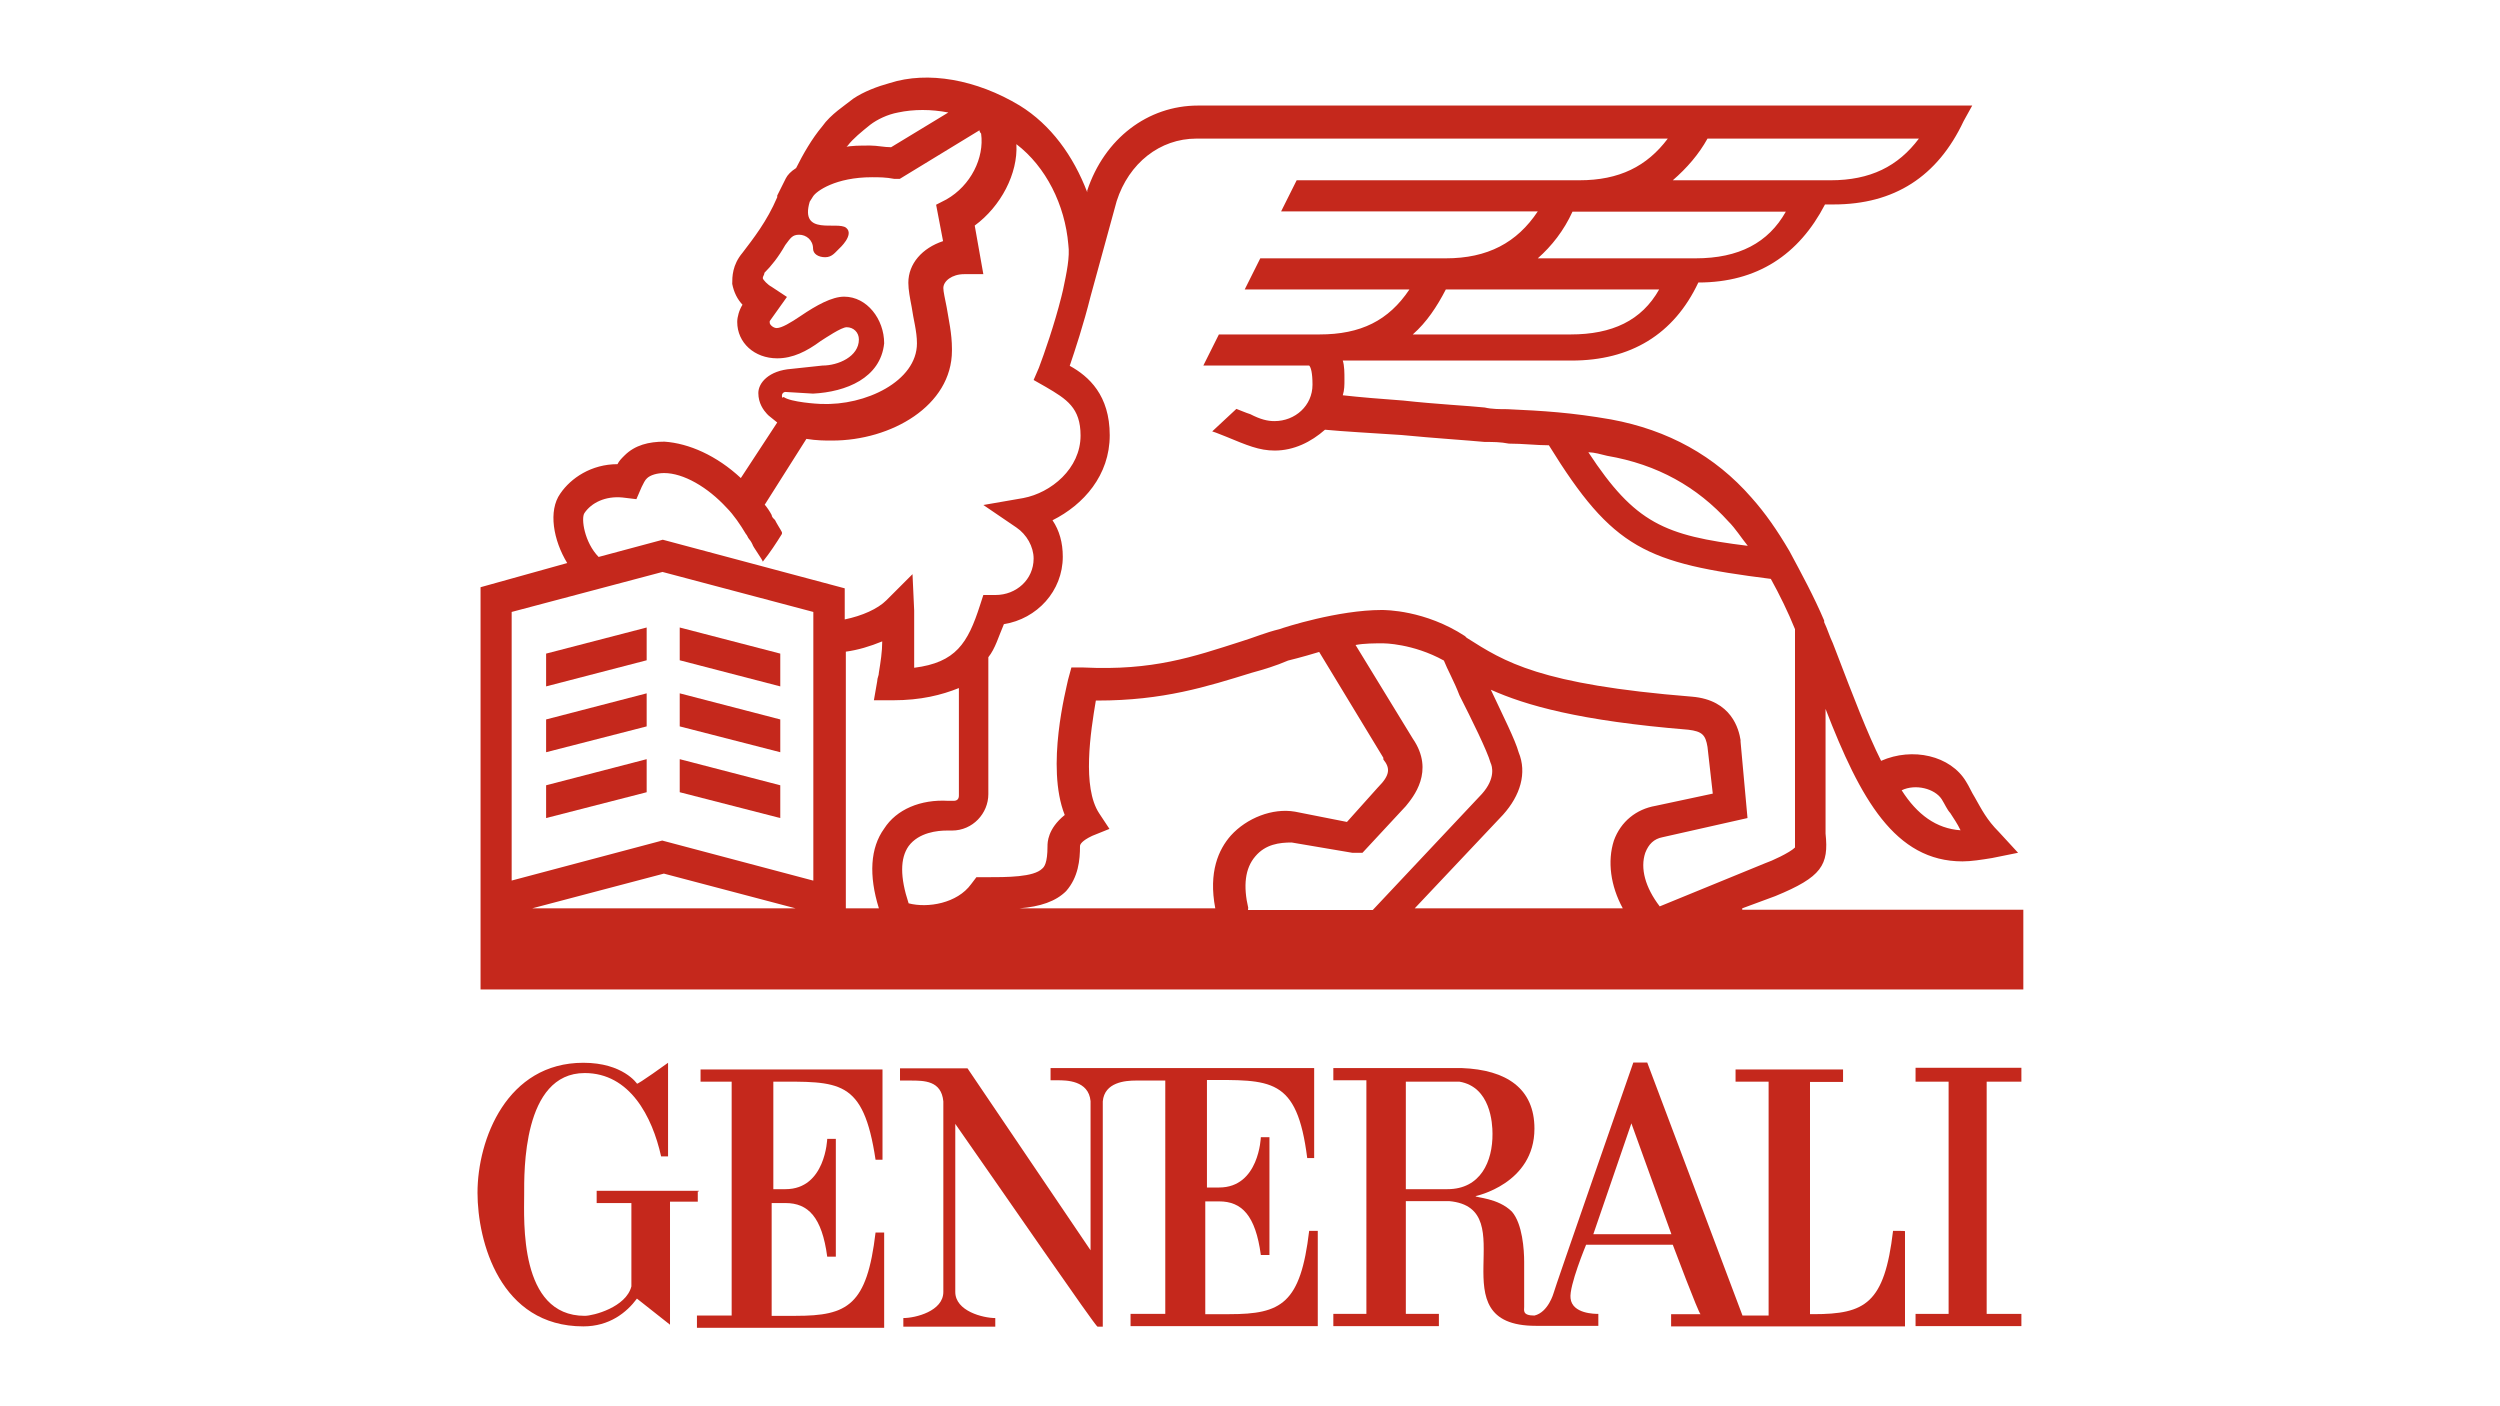
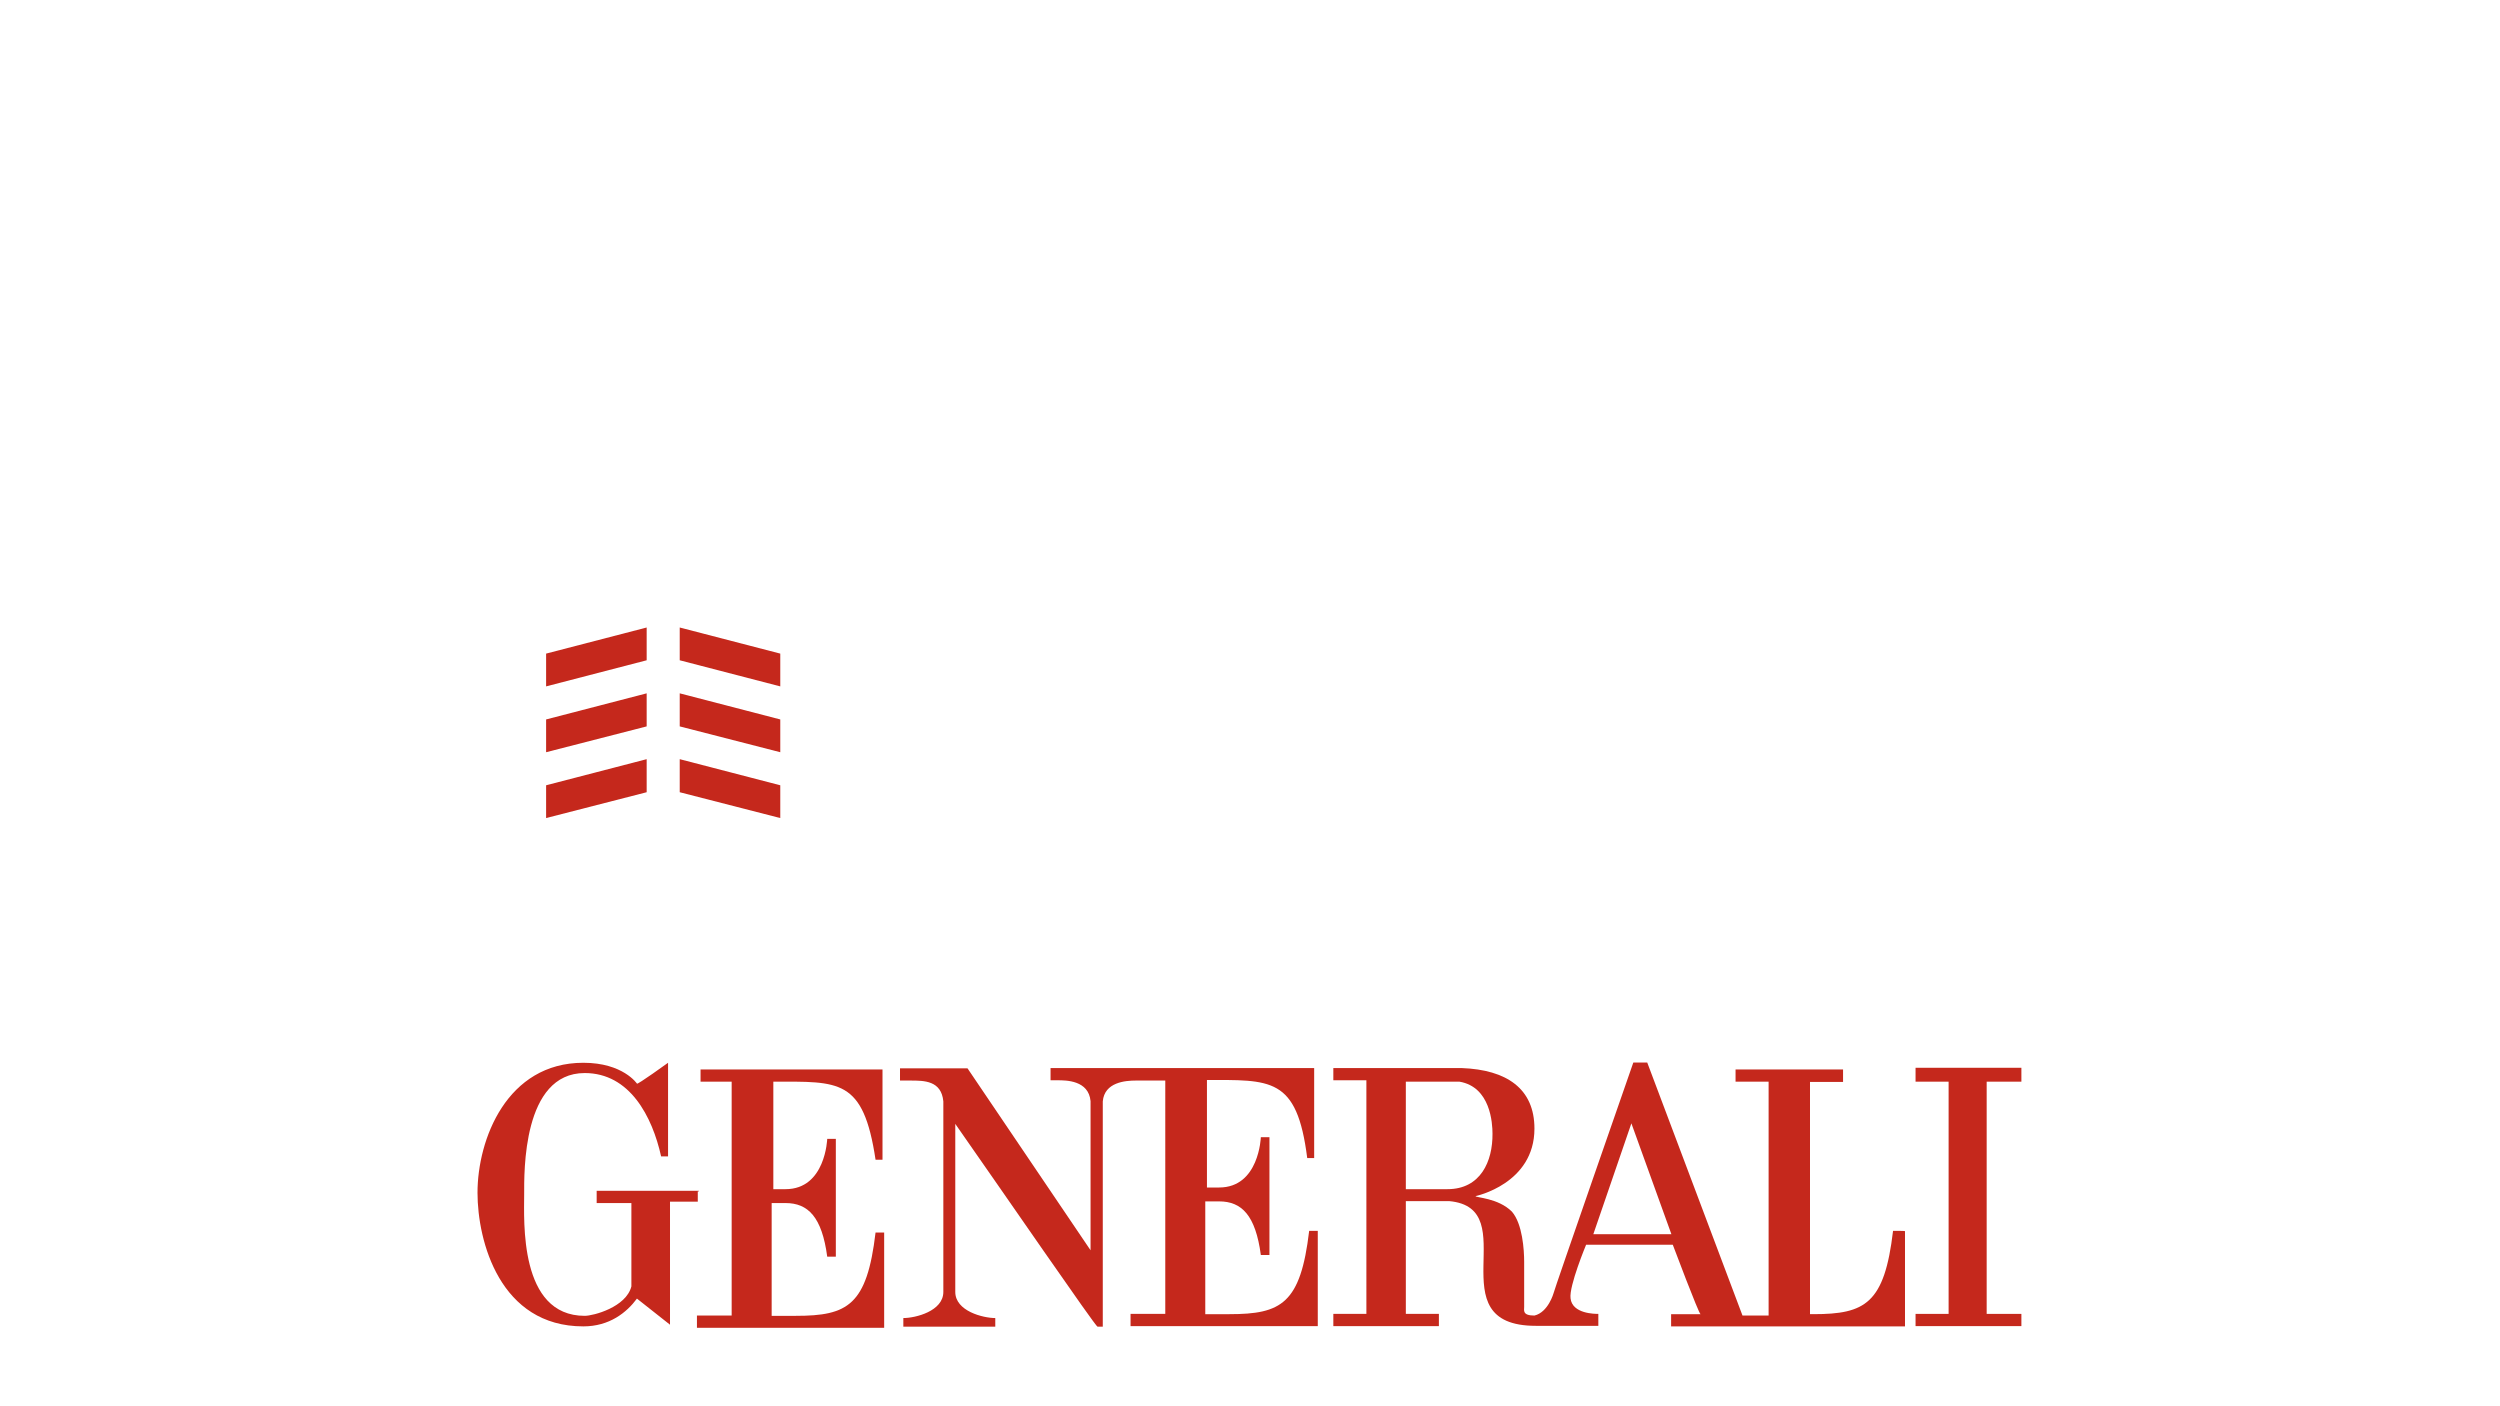
<svg xmlns="http://www.w3.org/2000/svg" version="1.1" x="0px" y="0px" viewBox="0 0 900 506" style="enable-background:new 0 0 900 506;" xml:space="preserve">
  <style type="text/css">
	.st0{clip-path:url(#SVGID_00000073679875217828624900000016042166709354846911_);fill:#1B3281;}
	.st1{fill-rule:evenodd;clip-rule:evenodd;fill:#12ABDB;}
	.st2{fill-rule:evenodd;clip-rule:evenodd;fill:#0070AD;}
	.st3{fill:#304E69;}
	.st4{fill:#1C9DD4;}
	.st5{fill:none;}
	.st6{fill:#00563F;}
	.st7{fill:#27509B;}
	.st8{fill:#FFFFFF;}
	.st9{fill:#183964;}
	.st10{fill:#EEB111;}
	.st11{fill:#231F20;}
	.st12{fill:#ED1C2E;}
	.st13{fill:#CCCCCC;}
	.st14{fill-rule:evenodd;clip-rule:evenodd;fill:#0061A9;}
	.st15{fill-rule:evenodd;clip-rule:evenodd;fill:#FFE822;}
	.st16{fill-rule:evenodd;clip-rule:evenodd;fill:#FFFFFF;}
	.st17{fill-rule:evenodd;clip-rule:evenodd;fill:#040506;}
	.st18{fill:#142559;}
	.st19{fill:#E00025;}
	.st20{fill:#006680;}
	.st21{fill:#005EAD;}
	.st22{fill:#001E50;}
	.st23{fill:#E30613;}
	.st24{fill:#6EC2B3;}
	.st25{fill:#F26724;}
	.st26{fill:#12100B;}
	.st27{fill:#254A9A;}
	.st28{fill:url(#path2982_00000173156512122977262310000017686377780940676499_);}
	.st29{fill:#E01D22;}
	.st30{fill:#337993;}
	.st31{fill:#81A4AB;}
	.st32{fill:none;stroke:#81A4AB;stroke-width:1.5;stroke-miterlimit:10;}
	.st33{fill:none;stroke:#337993;stroke-width:1.5;stroke-miterlimit:10;}
	.st34{fill:#004554;}
	.st35{fill:#C4C31E;}
	.st36{fill:#181716;}
	.st37{clip-path:url(#SVGID_00000072997678769095137530000009309278381023564455_);}
	.st38{clip-path:url(#SVGID_00000163054692209775055120000016838918898937065642_);}
	.st39{fill:#004494;}
	.st40{fill:#69AAC7;}
	.st41{fill:#50AE2F;}
	.st42{fill:#72C6A5;}
	.st43{fill:#006892;}
	.st44{fill:#E51202;}
	.st45{fill:#1D1C20;}
	.st46{fill:#F47D30;}
	.st47{fill:#555658;}
	.st48{fill:#569BBE;}
	.st49{fill:#0099DE;}
	.st50{fill:#007EC1;}
	.st51{fill:#00406E;}
	.st52{fill:#001836;}
	.st53{fill:#3E3D40;}
	.st54{fill-rule:evenodd;clip-rule:evenodd;}
	.st55{fill-rule:evenodd;clip-rule:evenodd;fill:#2C53A0;}
	.st56{opacity:0.7;}
	.st57{clip-path:url(#SVGID_00000056397678971365368030000015202994062665154183_);}
	.st58{clip-path:url(#SVGID_00000156554107326858366250000014273986587340396472_);}
	.st59{clip-path:url(#SVGID_00000083052373774557801500000017827405708429120132_);}
	.st60{clip-path:url(#SVGID_00000042736221983446576700000003831600513298828175_);}
	.st61{fill:#76BF43;}
	.st62{fill:#FFF100;}
	.st63{fill:#CE1F36;}
	.st64{fill:#283877;}
	.st65{fill:#19458F;}
	.st66{fill:#EB172B;}
	.st67{fill:#C4053B;}
	.st68{fill:#00008F;}
	.st69{fill:#FF1721;}
	.st70{fill:#003399;}
	.st71{fill:url(#SVGID_00000109730004757393237760000018360017191457299109_);}
	.st72{fill:url(#SVGID_00000065061518747067303300000003511563366012893604_);}
	.st73{fill:url(#SVGID_00000138540019448113604760000010075189005099318200_);}
	.st74{fill:url(#SVGID_00000049927173847167552400000011809013820061209012_);}
	.st75{fill:url(#SVGID_00000056421158292244832770000005968235868274310817_);}
	.st76{fill:url(#SVGID_00000079466834520045579860000000070839823145528988_);}
	.st77{fill:#FFD400;}
	.st78{fill:#4C3E3D;}
	.st79{fill:#C4D600;}
	.st80{fill:#84BD00;}
	.st81{fill:#00AE53;}
	.st82{fill:#006341;}
	.st83{fill:#00874E;}
	.st84{fill:#070E57;}
	.st85{fill:#35A754;}
	.st86{fill:#F8B400;}
	.st87{fill:#86C440;}
	.st88{fill:#808084;}
	.st89{fill:#BEC0C2;}
	.st90{fill:#005366;}
	.st91{fill:#FFBA3A;}
	.st92{fill:url(#SVGID_00000138539149249929218260000011576724593205234572_);}
	.st93{fill:url(#SVGID_00000147940976333695668230000000537631442549940155_);}
	.st94{fill:url(#SVGID_00000023248447752311244190000017096158692054651776_);}
	.st95{clip-path:url(#SVGID_00000182501292817738436040000005830357818909261490_);}
	
		.st96{clip-path:url(#SVGID_00000079479914807024548350000009418238356884015244_);fill:url(#SVGID_00000152973895955321334020000018012638155610105728_);}
	.st97{fill:url(#SVGID_00000095324652215422690470000014906456131001771952_);}
	.st98{fill:url(#SVGID_00000008844665012363794670000009777428065344456857_);}
	.st99{clip-path:url(#SVGID_00000058586290899551873130000013613536564113952175_);}
	
		.st100{clip-path:url(#SVGID_00000168091135616895993340000006336858396379337919_);fill:url(#SVGID_00000067235142226300757960000010334120998394580367_);}
	.st101{fill:url(#SVGID_00000071530785928827509950000000296335449727665597_);}
	.st102{fill:url(#SVGID_00000158003032389785519680000003038800666653158284_);}
	.st103{fill:url(#SVGID_00000064328366919238047270000002989911409193435037_);}
	.st104{fill:url(#SVGID_00000090280397640346893900000014272288638774299816_);}
	.st105{fill:url(#SVGID_00000096779817360462955790000008564307351184523448_);}
	.st106{fill:#FFD100;}
	.st107{fill:#212721;}
	.st108{fill:#39A8E5;}
	.st109{fill:#164194;}
	.st110{fill:#212D5D;}
	.st111{fill:#322D2D;}
	.st112{fill-rule:evenodd;clip-rule:evenodd;fill:#322D2D;}
	.st113{clip-path:url(#SVGID_00000176747296460192058610000011506434499390259898_);fill:#E2231A;}
	.st114{fill:#1D1D1B;}
	.st115{clip-path:url(#SVGID_00000077282233280984838450000014698162339539316403_);fill:#1D1D1B;}
	.st116{clip-path:url(#SVGID_00000132789324278523626620000005122934973588426913_);fill:#1D1D1B;}
	.st117{clip-path:url(#SVGID_00000052095421675739785570000017391247261880049572_);fill:#E2231A;}
	.st118{clip-path:url(#SVGID_00000023257102934353359840000017563799506079340171_);fill:#1D1D1B;}
	.st119{clip-path:url(#SVGID_00000129172525256342235840000004125713547817705394_);fill:#FFFFFF;}
	.st120{fill:#E2E3E4;}
	.st121{fill:#00689D;}
	.st122{fill:#58595B;}
	.st123{fill-rule:evenodd;clip-rule:evenodd;fill:#58595B;}
	.st124{fill:#0078BF;}
	.st125{fill:#00843D;}
	.st126{fill:#4B4B45;}
	.st127{fill:#E3731C;}
	.st128{fill:#E669A2;}
	.st129{fill:#F3BC87;}
	.st130{fill:#EE9C34;}
	.st131{fill:#F3BE26;}
	.st132{fill:#DB4E18;}
	.st133{fill:#E88C14;}
	.st134{fill:#D1390D;}
	.st135{fill:#D85604;}
	.st136{fill:#C22303;}
	.st137{fill:#C14303;}
	.st138{fill:#AD1B02;}
	.st139{clip-path:url(#SVGID_00000072990863973623234800000011717691563378427545_);}
	.st140{clip-path:url(#SVGID_00000100377709748346969050000016204880556664026289_);fill:#00A6CA;}
	.st141{clip-path:url(#SVGID_00000145775866874424581620000006692739240105409727_);fill:#24274D;}
	.st142{clip-path:url(#SVGID_00000169530635221922753760000005180065034001134749_);fill:#24274D;}
	.st143{clip-path:url(#SVGID_00000147177758807899360960000009833750619164903040_);fill:#24274D;}
	.st144{clip-path:url(#SVGID_00000107550934406163635400000012297863772211195305_);fill:#24274D;}
	.st145{clip-path:url(#SVGID_00000009565632813454316160000015458779664551793296_);fill:#24274D;}
	.st146{clip-path:url(#SVGID_00000147184015374932585730000014703748115650208652_);fill:#24274D;}
	.st147{clip-path:url(#SVGID_00000034092014402604611180000012364244645226175638_);fill:#00A6CA;}
	.st148{fill:#6390B1;}
	.st149{fill:#002F5F;}
	.st150{fill:#4C575D;}
	.st151{fill:#C10A27;}
	.st152{fill:#E16A03;}
	.st153{fill:#95C11F;}
	.st154{fill:#0067A4;}
	.st155{fill:#463378;}
	.st156{fill:#28297D;}
	.st157{fill:#5B6971;}
	.st158{fill:#8F7332;}
	.st159{fill:#333333;}
	.st160{clip-path:url(#SVGID_00000058588987054379816730000005805561114834257068_);fill:#FEC5E4;}
	.st161{clip-path:url(#SVGID_00000058588987054379816730000005805561114834257068_);fill:#FEC4E5;}
	.st162{clip-path:url(#SVGID_00000058588987054379816730000005805561114834257068_);fill:#FEC3E6;}
	.st163{clip-path:url(#SVGID_00000058588987054379816730000005805561114834257068_);fill:#FEC2E7;}
	.st164{clip-path:url(#SVGID_00000058588987054379816730000005805561114834257068_);fill:#FDC3E7;}
	.st165{clip-path:url(#SVGID_00000058588987054379816730000005805561114834257068_);fill:#FCC3E8;}
	.st166{clip-path:url(#SVGID_00000058588987054379816730000005805561114834257068_);fill:#FBC4E8;}
	.st167{clip-path:url(#SVGID_00000058588987054379816730000005805561114834257068_);fill:#FAC5E9;}
	.st168{clip-path:url(#SVGID_00000058588987054379816730000005805561114834257068_);fill:#F9C6E9;}
	.st169{clip-path:url(#SVGID_00000058588987054379816730000005805561114834257068_);fill:#F8C6EA;}
	.st170{clip-path:url(#SVGID_00000058588987054379816730000005805561114834257068_);fill:#F7C7EA;}
	.st171{clip-path:url(#SVGID_00000058588987054379816730000005805561114834257068_);fill:#F6C8EB;}
	.st172{clip-path:url(#SVGID_00000058588987054379816730000005805561114834257068_);fill:#F5C8EB;}
	.st173{clip-path:url(#SVGID_00000058588987054379816730000005805561114834257068_);fill:#F4C9EC;}
	.st174{clip-path:url(#SVGID_00000058588987054379816730000005805561114834257068_);fill:#F3CAEC;}
	.st175{clip-path:url(#SVGID_00000058588987054379816730000005805561114834257068_);fill:#F2CBED;}
	.st176{clip-path:url(#SVGID_00000058588987054379816730000005805561114834257068_);fill:#F1CBED;}
	.st177{clip-path:url(#SVGID_00000058588987054379816730000005805561114834257068_);fill:#F0CCED;}
	.st178{clip-path:url(#SVGID_00000058588987054379816730000005805561114834257068_);fill:#EFCDEE;}
	.st179{clip-path:url(#SVGID_00000058588987054379816730000005805561114834257068_);fill:#EECDEE;}
	.st180{clip-path:url(#SVGID_00000058588987054379816730000005805561114834257068_);fill:#EDCEEF;}
	.st181{clip-path:url(#SVGID_00000058588987054379816730000005805561114834257068_);fill:#ECCFEF;}
	.st182{clip-path:url(#SVGID_00000058588987054379816730000005805561114834257068_);fill:#EBD0F0;}
	.st183{clip-path:url(#SVGID_00000058588987054379816730000005805561114834257068_);fill:#EAD0F0;}
	.st184{clip-path:url(#SVGID_00000058588987054379816730000005805561114834257068_);fill:#E9D1F1;}
	.st185{clip-path:url(#SVGID_00000058588987054379816730000005805561114834257068_);fill:#E8D2F1;}
	.st186{clip-path:url(#SVGID_00000058588987054379816730000005805561114834257068_);fill:#E7D2F2;}
	.st187{clip-path:url(#SVGID_00000058588987054379816730000005805561114834257068_);fill:#E6D3F2;}
	.st188{clip-path:url(#SVGID_00000058588987054379816730000005805561114834257068_);fill:#E5D4F3;}
	.st189{clip-path:url(#SVGID_00000058588987054379816730000005805561114834257068_);fill:#E4D5F3;}
	.st190{clip-path:url(#SVGID_00000058588987054379816730000005805561114834257068_);fill:#E2D5F3;}
	.st191{clip-path:url(#SVGID_00000058588987054379816730000005805561114834257068_);fill:#E1D6F4;}
	.st192{clip-path:url(#SVGID_00000058588987054379816730000005805561114834257068_);fill:#E0D7F4;}
	.st193{clip-path:url(#SVGID_00000058588987054379816730000005805561114834257068_);fill:#DFD7F5;}
	.st194{clip-path:url(#SVGID_00000058588987054379816730000005805561114834257068_);fill:#DED8F5;}
	.st195{clip-path:url(#SVGID_00000058588987054379816730000005805561114834257068_);fill:#DDD9F6;}
	.st196{clip-path:url(#SVGID_00000058588987054379816730000005805561114834257068_);fill:#DCD9F6;}
	.st197{clip-path:url(#SVGID_00000058588987054379816730000005805561114834257068_);fill:#DBDAF7;}
	.st198{clip-path:url(#SVGID_00000058588987054379816730000005805561114834257068_);fill:#DADBF7;}
	.st199{clip-path:url(#SVGID_00000058588987054379816730000005805561114834257068_);fill:#D9DCF8;}
	.st200{clip-path:url(#SVGID_00000058588987054379816730000005805561114834257068_);fill:#D8DCF8;}
	.st201{clip-path:url(#SVGID_00000058588987054379816730000005805561114834257068_);fill:#D7DDF9;}
	.st202{clip-path:url(#SVGID_00000058588987054379816730000005805561114834257068_);fill:#D6DEF9;}
	.st203{clip-path:url(#SVGID_00000058588987054379816730000005805561114834257068_);fill:#D5DEF9;}
	.st204{clip-path:url(#SVGID_00000058588987054379816730000005805561114834257068_);fill:#D4DFFA;}
	.st205{clip-path:url(#SVGID_00000058588987054379816730000005805561114834257068_);fill:#D3E0FA;}
	.st206{clip-path:url(#SVGID_00000058588987054379816730000005805561114834257068_);fill:#D2E1FB;}
	.st207{clip-path:url(#SVGID_00000058588987054379816730000005805561114834257068_);fill:#D1E1FB;}
	.st208{clip-path:url(#SVGID_00000058588987054379816730000005805561114834257068_);fill:#D0E2FC;}
	.st209{clip-path:url(#SVGID_00000058588987054379816730000005805561114834257068_);fill:#CFE3FC;}
	.st210{clip-path:url(#SVGID_00000058588987054379816730000005805561114834257068_);fill:#CEE3FD;}
	.st211{clip-path:url(#SVGID_00000058588987054379816730000005805561114834257068_);fill:#CDE4FD;}
	.st212{clip-path:url(#SVGID_00000058588987054379816730000005805561114834257068_);fill:#CCE5FE;}
	.st213{clip-path:url(#SVGID_00000058588987054379816730000005805561114834257068_);fill:#CBE6FE;}
	.st214{clip-path:url(#SVGID_00000058588987054379816730000005805561114834257068_);fill:#CAE6FF;}
	.st215{clip-path:url(#SVGID_00000058588987054379816730000005805561114834257068_);fill:#C9E7FF;}
	.st216{clip-path:url(#SVGID_00000058588987054379816730000005805561114834257068_);fill:#C8E7FF;}
	.st217{clip-path:url(#SVGID_00000058588987054379816730000005805561114834257068_);fill:#C7E8FF;}
	.st218{clip-path:url(#SVGID_00000058588987054379816730000005805561114834257068_);fill:#C6E8FF;}
	.st219{clip-path:url(#SVGID_00000058588987054379816730000005805561114834257068_);fill:#C5E8FE;}
	.st220{clip-path:url(#SVGID_00000058588987054379816730000005805561114834257068_);fill:#C4E9FE;}
	.st221{clip-path:url(#SVGID_00000058588987054379816730000005805561114834257068_);fill:#C3E9FE;}
	.st222{clip-path:url(#SVGID_00000058588987054379816730000005805561114834257068_);fill:#C2E9FE;}
	.st223{clip-path:url(#SVGID_00000058588987054379816730000005805561114834257068_);fill:#C1EAFE;}
	.st224{clip-path:url(#SVGID_00000058588987054379816730000005805561114834257068_);fill:#C0EAFE;}
	.st225{clip-path:url(#SVGID_00000058588987054379816730000005805561114834257068_);fill:#BFEAFD;}
	.st226{clip-path:url(#SVGID_00000058588987054379816730000005805561114834257068_);fill:#BEEBFD;}
	.st227{clip-path:url(#SVGID_00000058588987054379816730000005805561114834257068_);fill:#BDEBFD;}
	.st228{clip-path:url(#SVGID_00000058588987054379816730000005805561114834257068_);fill:#BCECFD;}
	.st229{clip-path:url(#SVGID_00000058588987054379816730000005805561114834257068_);fill:#BBECFD;}
	.st230{clip-path:url(#SVGID_00000058588987054379816730000005805561114834257068_);fill:#BAECFD;}
	.st231{clip-path:url(#SVGID_00000058588987054379816730000005805561114834257068_);fill:#B9EDFC;}
	.st232{clip-path:url(#SVGID_00000058588987054379816730000005805561114834257068_);fill:#B8EDFC;}
	.st233{clip-path:url(#SVGID_00000058588987054379816730000005805561114834257068_);fill:#B7EDFC;}
	.st234{clip-path:url(#SVGID_00000058588987054379816730000005805561114834257068_);fill:#B6EEFC;}
	.st235{clip-path:url(#SVGID_00000058588987054379816730000005805561114834257068_);fill:#B5EEFC;}
	.st236{clip-path:url(#SVGID_00000058588987054379816730000005805561114834257068_);fill:#B4EEFC;}
	.st237{clip-path:url(#SVGID_00000058588987054379816730000005805561114834257068_);fill:#B3EFFB;}
	.st238{clip-path:url(#SVGID_00000058588987054379816730000005805561114834257068_);fill:#B2EFFB;}
	.st239{clip-path:url(#SVGID_00000058588987054379816730000005805561114834257068_);fill:#B1EFFB;}
	.st240{clip-path:url(#SVGID_00000058588987054379816730000005805561114834257068_);fill:#B0F0FB;}
	.st241{clip-path:url(#SVGID_00000058588987054379816730000005805561114834257068_);fill:#AFF0FB;}
	.st242{clip-path:url(#SVGID_00000058588987054379816730000005805561114834257068_);fill:#AEF0FB;}
	.st243{clip-path:url(#SVGID_00000058588987054379816730000005805561114834257068_);fill:#ADF1FA;}
	.st244{clip-path:url(#SVGID_00000058588987054379816730000005805561114834257068_);fill:#ACF1FA;}
	.st245{clip-path:url(#SVGID_00000058588987054379816730000005805561114834257068_);fill:#ABF1FA;}
	.st246{clip-path:url(#SVGID_00000058588987054379816730000005805561114834257068_);fill:#AAF2FA;}
	.st247{clip-path:url(#SVGID_00000058588987054379816730000005805561114834257068_);fill:#A9F2FA;}
	.st248{clip-path:url(#SVGID_00000058588987054379816730000005805561114834257068_);fill:#A8F3FA;}
	.st249{clip-path:url(#SVGID_00000058588987054379816730000005805561114834257068_);fill:#A6F3F9;}
	.st250{clip-path:url(#SVGID_00000058588987054379816730000005805561114834257068_);fill:#A5F3F9;}
	.st251{clip-path:url(#SVGID_00000058588987054379816730000005805561114834257068_);fill:#A4F4F9;}
	.st252{clip-path:url(#SVGID_00000058588987054379816730000005805561114834257068_);fill:#A3F4F9;}
	.st253{clip-path:url(#SVGID_00000058588987054379816730000005805561114834257068_);fill:#A2F4F9;}
	.st254{clip-path:url(#SVGID_00000058588987054379816730000005805561114834257068_);fill:#A1F5F9;}
	.st255{clip-path:url(#SVGID_00000058588987054379816730000005805561114834257068_);fill:#A0F5F8;}
	.st256{clip-path:url(#SVGID_00000058588987054379816730000005805561114834257068_);fill:#9FF5F8;}
	.st257{clip-path:url(#SVGID_00000058588987054379816730000005805561114834257068_);fill:#9EF6F8;}
	.st258{clip-path:url(#SVGID_00000058588987054379816730000005805561114834257068_);fill:#9DF6F8;}
	.st259{clip-path:url(#SVGID_00000058588987054379816730000005805561114834257068_);fill:#9CF6F8;}
	.st260{clip-path:url(#SVGID_00000058588987054379816730000005805561114834257068_);fill:#9BF7F8;}
	.st261{clip-path:url(#SVGID_00000058588987054379816730000005805561114834257068_);fill:#9AF7F7;}
	.st262{clip-path:url(#SVGID_00000058588987054379816730000005805561114834257068_);fill:#99F7F7;}
	.st263{clip-path:url(#SVGID_00000058588987054379816730000005805561114834257068_);fill:#98F8F7;}
	.st264{clip-path:url(#SVGID_00000058588987054379816730000005805561114834257068_);fill:#97F8F7;}
	.st265{clip-path:url(#SVGID_00000058588987054379816730000005805561114834257068_);fill:#96F8F7;}
	.st266{clip-path:url(#SVGID_00000058588987054379816730000005805561114834257068_);fill:#95F9F7;}
	.st267{clip-path:url(#SVGID_00000058588987054379816730000005805561114834257068_);fill:#94F9F6;}
	.st268{clip-path:url(#SVGID_00000058588987054379816730000005805561114834257068_);fill:#93F9F6;}
	.st269{clip-path:url(#SVGID_00000058588987054379816730000005805561114834257068_);fill:#92FAF6;}
	.st270{clip-path:url(#SVGID_00000058588987054379816730000005805561114834257068_);fill:#91FAF6;}
	.st271{clip-path:url(#SVGID_00000058588987054379816730000005805561114834257068_);fill:#90FBF6;}
	.st272{clip-path:url(#SVGID_00000058588987054379816730000005805561114834257068_);fill:#8FFBF6;}
	.st273{clip-path:url(#SVGID_00000058588987054379816730000005805561114834257068_);fill:#8EFBF5;}
	.st274{clip-path:url(#SVGID_00000058588987054379816730000005805561114834257068_);fill:#8DFCF5;}
	.st275{clip-path:url(#SVGID_00000018934407350510514520000018323958898409442444_);fill:#FFE2CD;}
	.st276{clip-path:url(#SVGID_00000018934407350510514520000018323958898409442444_);fill:#FFE1CE;}
	.st277{clip-path:url(#SVGID_00000018934407350510514520000018323958898409442444_);fill:#FFE0CF;}
	.st278{clip-path:url(#SVGID_00000018934407350510514520000018323958898409442444_);fill:#FFDFD0;}
	.st279{clip-path:url(#SVGID_00000018934407350510514520000018323958898409442444_);fill:#FFDED0;}
	.st280{clip-path:url(#SVGID_00000018934407350510514520000018323958898409442444_);fill:#FFDDD1;}
	.st281{clip-path:url(#SVGID_00000018934407350510514520000018323958898409442444_);fill:#FFDCD2;}
	.st282{clip-path:url(#SVGID_00000018934407350510514520000018323958898409442444_);fill:#FFDBD3;}
	.st283{clip-path:url(#SVGID_00000018934407350510514520000018323958898409442444_);fill:#FFDAD4;}
	.st284{clip-path:url(#SVGID_00000018934407350510514520000018323958898409442444_);fill:#FFD9D5;}
	.st285{clip-path:url(#SVGID_00000018934407350510514520000018323958898409442444_);fill:#FFD8D5;}
	.st286{clip-path:url(#SVGID_00000018934407350510514520000018323958898409442444_);fill:#FFD7D6;}
	.st287{clip-path:url(#SVGID_00000018934407350510514520000018323958898409442444_);fill:#FFD6D7;}
	.st288{clip-path:url(#SVGID_00000018934407350510514520000018323958898409442444_);fill:#FFD5D8;}
	.st289{clip-path:url(#SVGID_00000018934407350510514520000018323958898409442444_);fill:#FFD4D9;}
	.st290{clip-path:url(#SVGID_00000018934407350510514520000018323958898409442444_);fill:#FFD3DA;}
	.st291{clip-path:url(#SVGID_00000018934407350510514520000018323958898409442444_);fill:#FED1DA;}
	.st292{clip-path:url(#SVGID_00000018934407350510514520000018323958898409442444_);fill:#FED0DB;}
	.st293{clip-path:url(#SVGID_00000018934407350510514520000018323958898409442444_);fill:#FECFDC;}
	.st294{clip-path:url(#SVGID_00000018934407350510514520000018323958898409442444_);fill:#FECEDD;}
	.st295{clip-path:url(#SVGID_00000018934407350510514520000018323958898409442444_);fill:#FECDDE;}
	.st296{clip-path:url(#SVGID_00000018934407350510514520000018323958898409442444_);fill:#FECCDF;}
	.st297{clip-path:url(#SVGID_00000018934407350510514520000018323958898409442444_);fill:#FECBDF;}
	.st298{clip-path:url(#SVGID_00000018934407350510514520000018323958898409442444_);fill:#FECAE0;}
	.st299{clip-path:url(#SVGID_00000018934407350510514520000018323958898409442444_);fill:#FEC9E1;}
	.st300{clip-path:url(#SVGID_00000018934407350510514520000018323958898409442444_);fill:#FEC8E2;}
	.st301{clip-path:url(#SVGID_00000018934407350510514520000018323958898409442444_);fill:#FEC7E3;}
	.st302{clip-path:url(#SVGID_00000018934407350510514520000018323958898409442444_);fill:#FEC6E4;}
	.st303{clip-path:url(#SVGID_00000018934407350510514520000018323958898409442444_);fill:#FEC5E4;}
	.st304{clip-path:url(#SVGID_00000018934407350510514520000018323958898409442444_);fill:#FEC4E5;}
	.st305{clip-path:url(#SVGID_00000018934407350510514520000018323958898409442444_);fill:#FEC3E6;}
	.st306{clip-path:url(#SVGID_00000018934407350510514520000018323958898409442444_);fill:#FEC2E7;}
	.st307{clip-path:url(#SVGID_00000018934407350510514520000018323958898409442444_);fill:#FDC3E7;}
	.st308{clip-path:url(#SVGID_00000018934407350510514520000018323958898409442444_);fill:#FCC3E8;}
	.st309{clip-path:url(#SVGID_00000018934407350510514520000018323958898409442444_);fill:#FBC4E8;}
	.st310{clip-path:url(#SVGID_00000018934407350510514520000018323958898409442444_);fill:#FAC5E9;}
	.st311{clip-path:url(#SVGID_00000018934407350510514520000018323958898409442444_);fill:#F9C6E9;}
	.st312{clip-path:url(#SVGID_00000018934407350510514520000018323958898409442444_);fill:#F8C6EA;}
	.st313{clip-path:url(#SVGID_00000018934407350510514520000018323958898409442444_);fill:#F7C7EA;}
	.st314{clip-path:url(#SVGID_00000018934407350510514520000018323958898409442444_);fill:#F6C8EB;}
	.st315{clip-path:url(#SVGID_00000018934407350510514520000018323958898409442444_);fill:#F5C8EB;}
	.st316{clip-path:url(#SVGID_00000018934407350510514520000018323958898409442444_);fill:#F4C9EC;}
	.st317{clip-path:url(#SVGID_00000018934407350510514520000018323958898409442444_);fill:#F3CAEC;}
	.st318{clip-path:url(#SVGID_00000018934407350510514520000018323958898409442444_);fill:#F2CBED;}
	.st319{clip-path:url(#SVGID_00000018934407350510514520000018323958898409442444_);fill:#F1CBED;}
	.st320{clip-path:url(#SVGID_00000018934407350510514520000018323958898409442444_);fill:#F0CCED;}
	.st321{clip-path:url(#SVGID_00000018934407350510514520000018323958898409442444_);fill:#EFCDEE;}
	.st322{clip-path:url(#SVGID_00000018934407350510514520000018323958898409442444_);fill:#EECDEE;}
	.st323{clip-path:url(#SVGID_00000018934407350510514520000018323958898409442444_);fill:#EDCEEF;}
	.st324{clip-path:url(#SVGID_00000018934407350510514520000018323958898409442444_);fill:#ECCFEF;}
	.st325{clip-path:url(#SVGID_00000018934407350510514520000018323958898409442444_);fill:#EBD0F0;}
	.st326{clip-path:url(#SVGID_00000018934407350510514520000018323958898409442444_);fill:#EAD0F0;}
	.st327{clip-path:url(#SVGID_00000018934407350510514520000018323958898409442444_);fill:#E9D1F1;}
	.st328{clip-path:url(#SVGID_00000018934407350510514520000018323958898409442444_);fill:#E8D2F1;}
	.st329{clip-path:url(#SVGID_00000018934407350510514520000018323958898409442444_);fill:#E7D2F2;}
	.st330{clip-path:url(#SVGID_00000018934407350510514520000018323958898409442444_);fill:#E6D3F2;}
	.st331{clip-path:url(#SVGID_00000018934407350510514520000018323958898409442444_);fill:#E5D4F3;}
	.st332{clip-path:url(#SVGID_00000018934407350510514520000018323958898409442444_);fill:#E4D5F3;}
	.st333{clip-path:url(#SVGID_00000018934407350510514520000018323958898409442444_);fill:#E2D5F3;}
	.st334{clip-path:url(#SVGID_00000018934407350510514520000018323958898409442444_);fill:#E1D6F4;}
	.st335{clip-path:url(#SVGID_00000018934407350510514520000018323958898409442444_);fill:#E0D7F4;}
	.st336{clip-path:url(#SVGID_00000018934407350510514520000018323958898409442444_);fill:#DFD7F5;}
	.st337{clip-path:url(#SVGID_00000018934407350510514520000018323958898409442444_);fill:#DED8F5;}
	.st338{clip-path:url(#SVGID_00000018934407350510514520000018323958898409442444_);fill:#DDD9F6;}
	.st339{clip-path:url(#SVGID_00000018934407350510514520000018323958898409442444_);fill:#DCD9F6;}
	.st340{clip-path:url(#SVGID_00000018934407350510514520000018323958898409442444_);fill:#DBDAF7;}
	.st341{clip-path:url(#SVGID_00000018934407350510514520000018323958898409442444_);fill:#DADBF7;}
	.st342{clip-path:url(#SVGID_00000018934407350510514520000018323958898409442444_);fill:#D9DCF8;}
	.st343{clip-path:url(#SVGID_00000018934407350510514520000018323958898409442444_);fill:#D8DCF8;}
	.st344{clip-path:url(#SVGID_00000018934407350510514520000018323958898409442444_);fill:#D7DDF9;}
	.st345{fill:#133A62;}
	.st346{fill:#25597E;}
	.st347{fill:#30698C;}
	.st348{fill:#3A7C9D;}
	.st349{fill:#4490B3;}
	.st350{fill:#1A496F;}
	.st351{fill:#5EBF97;}
	.st352{fill:#2A385A;}
	.st353{fill:#A32035;}
	.st354{fill:#636569;}
	.st355{fill-rule:evenodd;clip-rule:evenodd;fill:#636569;}
	.st356{fill:#336699;}
	.st357{fill:#FFCC33;}
	.st358{fill-rule:evenodd;clip-rule:evenodd;fill:#00509E;}
	.st359{fill-rule:evenodd;clip-rule:evenodd;fill:#FFEC00;}
	.st360{fill-rule:evenodd;clip-rule:evenodd;fill:#1B1918;}
	.st361{fill:#00509E;}
	.st362{fill:#007DC5;}
	.st363{fill:url(#SVGID_00000103979512583176639490000009397650439118525086_);}
	.st364{fill:url(#SVGID_00000042696426081605307800000003492743805143569059_);}
	.st365{fill:url(#SVGID_00000147942617298452381120000012634602627928808123_);}
	.st366{fill:url(#SVGID_00000108300466289823179620000015490938039356021161_);}
	.st367{fill:url(#SVGID_00000065076988292758973350000006487877052393028765_);}
	.st368{fill:url(#SVGID_00000149365918850922287790000018427403108478879876_);}
	.st369{fill:url(#SVGID_00000158749405933489727710000011159852347916580791_);}
	.st370{fill:url(#SVGID_00000093157257828544322930000008173011476691984543_);}
	.st371{fill:url(#SVGID_00000074431867888070749160000005728565119711962526_);}
	.st372{fill:#243E86;}
	.st373{fill:#A100FF;}
	.st374{fill:#E11937;}
	.st375{fill:#EF008E;}
	.st376{fill:#2A4C87;}
	.st377{fill:#2E4E88;}
	.st378{fill:#1F3D70;}
	.st379{fill:#194C88;}
	.st380{fill:#3468A3;}
	.st381{fill:#4C8DCB;}
	.st382{fill:#3498B3;}
	.st383{fill:#0AA496;}
	.st384{fill:#00AA75;}
	.st385{fill:#4FBA6A;}
	.st386{fill:#7EC45F;}
	.st387{fill:#4C609B;}
	.st388{fill:#54669F;}
	.st389{fill:#746FA7;}
	.st390{fill:#99558E;}
	.st391{fill:#AF3379;}
	.st392{fill:#BE266A;}
	.st393{fill:#D4525C;}
	.st394{fill:#E0654F;}
	.st395{fill:#F57F2A;}
	.st396{fill:#F89828;}
	.st397{fill:#FEC127;}
	.st398{fill:#FED627;}
	.st399{fill:#351A55;}
	.st400{fill:#778D8D;}
	.st401{fill:#545451;}
	.st402{fill:#00AA9B;}
	.st403{fill:#232D4B;}
	.st404{fill:#86BC25;}
	.st405{fill:#005172;}
	.st406{fill:#3095B4;}
	.st407{fill:#5DC2BF;}
	.st408{fill:#1B1819;}
	.st409{fill:#02A3A3;}
	.st410{fill:#00101D;}
	.st411{fill:#00C43C;}
	.st412{fill:#4A4A49;}
	.st413{fill-rule:evenodd;clip-rule:evenodd;fill:#007CB6;}
	.st414{fill-rule:evenodd;clip-rule:evenodd;fill:#1F272E;}
	.st415{fill:#0072AF;}
	.st416{fill:#00467F;}
	.st417{fill:#F4C200;}
	.st418{fill:#B5007C;}
	.st419{fill:#C7D100;}
	.st420{fill:#E85911;}
	.st421{fill:#595194;}
	.st422{fill:#059BD2;}
	.st423{fill-rule:evenodd;clip-rule:evenodd;fill:#FC6600;}
	.st424{fill:#FC6600;}
	.st425{fill:#ED1A3B;}
	.st426{fill-rule:evenodd;clip-rule:evenodd;fill:#ED1A3B;}
	.st427{fill:#FF0000;}
	.st428{clip-path:url(#SVGID_00000149347018519533798470000015382143403623974823_);}
	.st429{fill:#EAAA00;}
	.st430{fill:#9D2235;}
	.st431{clip-path:url(#SVGID_00000039831852949709553050000013089502306501610916_);}
	.st432{fill:#FFC233;}
	.st433{fill:#C40E3E;}
	.st434{clip-path:url(#SVGID_00000070091269395487591440000017601135982494063269_);}
	.st435{fill:#ED1C24;}
	.st436{fill:#B20D35;}
	.st437{fill:#F5970F;}
	.st438{fill:#59585A;}
	.st439{fill:#B1B2B4;}
	.st440{fill:#003DA6;}
	.st441{fill:#007FA9;}
	.st442{fill:#FFB71B;}
	.st443{fill-rule:evenodd;clip-rule:evenodd;fill:#107ACA;}
	.st444{fill:#107ACA;}
	.st445{fill:#4181D0;}
	.st446{opacity:0.55;fill:url(#SVGID_00000101806963331129733850000016393179325582189972_);enable-background:new    ;}
	.st447{fill:#FDE100;}
	.st448{fill-rule:evenodd;clip-rule:evenodd;fill:#003882;}
	.st449{fill-rule:evenodd;clip-rule:evenodd;fill:#002364;}
	.st450{fill-rule:evenodd;clip-rule:evenodd;fill:#D70064;}
	.st451{fill-rule:evenodd;clip-rule:evenodd;fill:#00B4AA;}
	.st452{fill:#E86F2A;}
	.st453{fill:#2370B8;}
	.st454{fill:#0F059E;}
	.st455{fill:none;stroke:#FFFFFF;stroke-width:4.400000e-02;stroke-miterlimit:10;}
	.st456{fill-rule:evenodd;clip-rule:evenodd;fill:#FE5716;}
	.st457{fill:#10367A;}
	.st458{fill:#C5281C;}
</style>
  <g id="Layer_1">
</g>
  <g id="Layer_2">
    <g>
      <path class="st458" d="M278.4,427.5v-38.1c23.7,0,32.4-1.2,36.8,28.1h2.5V385h-65.5v4.4h11.2v84.2h-12.5v4.4h67.4v-34.3h-3.1    c-3.1,26.2-10,30-28.7,30h-8.7v-40.6h5c8.1,0,13.1,5,15,19.3h3.1V410h-3.1c0,0-0.6,18.1-15,18.1h-4.4V427.5z" />
      <path class="st458" d="M251.6,428.7h-36.8v4.4h12.5v30c-1.9,7.5-13.7,10.6-16.8,10.6c-23.7,0-21.8-34.3-21.8-43.7    c0-8.1-0.6-43.7,21.8-43.7c16.2,0,24.3,15.6,27.5,30h2.5c0-5.6,0-33.7,0-33.7s-11.2,8.1-11.2,7.5c0,0-5-7.5-19.3-7.5    c-27.5,0-38.1,27.5-38.1,46.8c0,17.5,8.1,48.1,38.1,48.1c9.4,0,15.6-5,19.3-10l11.9,9.4v-44.3h10v-3.7H251.6z" />
      <path class="st458" d="M681.5,443.1c-3.1,26.2-10,30-28.7,30h-1.2v-83.6h11.9V385h-38.7v4.4h11.9v84.2h-9.4l-34.3-91.1h-5    c0,0-28.7,82.4-28.7,83c0,0-1.9,6.9-6.9,8.1c-4.4,0-3.7-1.9-3.7-3.1v-16.2c0-4.4-0.6-13.7-4.4-18.1c-5-5-13.1-5-13.1-5.6    c0,0,21.2-4.4,21.2-24.3c0-14.4-10-21.2-26.2-21.8H480v4.4h11.9V473H480v4.4H518V473h-11.9v-40.6h15.6c27.5,2.5-5,44.9,31.2,44.9    h22.5V473c-1.2,0-9.4,0-10-5.6c-0.6-4.4,5.6-19.3,5.6-19.3h31.2c0,0,9.4,25,10,25h-10.6v4.4h84.2v-34.3    C685.9,443.1,681.5,443.1,681.5,443.1z M521.1,428.1h-15v-38.7h19.3c11.2,1.9,11.9,15,11.9,18.7    C537.4,418.1,533,428.1,521.1,428.1 M573.6,444.3l13.7-39.9l14.4,39.9H573.6z" />
      <path class="st458" d="M433.8,388.8c23.7,0,33.1-1.2,36.8,28.1h2.5v-32.4h-94.9v4.4h2.5c3.1,0,11.2,0,11.9,7.5l0,0v53.7    l-44.3-65.5h-24.3v4.4h3.7c5,0,11.2,0,11.9,7.5v68.6c0,6.9-10,9.4-14.4,9.4l0,0v3.1h33.1v-3.1c-4.4,0-14.4-2.5-14.4-9.4v-60.5    c17.5,25,50.5,73,51.2,73h1.9v-81.1c0.6-6.9,8.1-7.5,11.9-7.5h10.6V473h-12.5v4.4h67.4v-34.3h-3.1c-3.1,26.2-10,30-28.7,30h-8.7    v-40.6h5c8.1,0,13.1,5,15,19.3h3.1v-42.4h-3.1c0,0-0.6,18.1-15,18.1h-4.4v-38.7H433.8z" />
      <polygon class="st458" points="727.7,389.4 727.7,384.4 689.6,384.4 689.6,389.4 701.5,389.4 701.5,473 689.6,473 689.6,477.4     727.7,477.4 727.7,473 715.2,473 715.2,389.4   " />
-       <path class="st458" d="M627.2,327l11.9-4.4l0,0c16.8-6.9,19.3-11.2,18.1-22.5v-44.9c12.5,32.4,25,54.9,49.3,54.9    c3.1,0,6.9-0.6,10.6-1.2l9.4-1.9l-6.9-7.5c-4.4-4.4-6.2-8.1-8.7-12.5c-1.2-1.9-1.9-3.7-3.1-5.6c-5.6-9.4-19.3-12.5-30.6-7.5    c-5-10-10-23.1-16.2-39.3l-1.2-3.1c-1.2-2.5-1.9-5-3.1-7.5v-0.6l0,0c-3.7-8.7-8.1-16.8-12.5-25c-4.4-7.5-8.7-13.7-13.7-19.3    c-13.1-15-30-24.3-50.5-28.1c-14.4-2.5-24.3-3.1-37.4-3.7c-2.5,0-5.6,0-8.1-0.6c-5.6-0.6-17.5-1.2-29.3-2.5    c-8.1-0.6-15.6-1.2-21.8-1.9c0.6-1.9,0.6-3.7,0.6-5.6c0-2.5,0-5-0.6-6.9h82.4c21.2,0,36.8-9.4,45.6-28.1c21.2,0,36.2-10,45.6-28.1    h3.1c21.8,0,37.4-10,46.8-30l3.1-5.6H431.3c-18.1,0-33.7,11.9-39.9,30.6v0.6c-5-13.1-13.1-24.3-24.3-31.2    c-15.6-9.4-33.1-12.5-46.8-8.1c-4.4,1.2-9.4,3.1-13.1,5.6c-3.1,2.5-8.1,5.6-11.2,10c-3.7,4.4-6.9,10-9.4,15    c-1.9,1.2-3.1,2.5-3.7,3.7l-3.1,6.2v0.6c-3.7,8.7-8.7,15-12.5,20c-3.7,4.4-3.7,8.7-3.7,11.2c0.6,3.1,1.9,5.6,3.7,7.5l0,0    c-1.2,1.9-1.9,4.4-1.9,6.2c0,7.5,6.2,13.1,14.4,13.1c5.6,0,10.6-2.5,15.6-6.2c1.9-1.2,7.5-5,9.4-5c2.5,0,4.4,1.9,4.4,4.4    c0,6.2-7.5,9.4-13.1,9.4l-11.2,1.2c-8.1,0.6-11.9,5-11.9,8.7c0,3.7,1.9,6.2,3.1,7.5l0.6,0.6l3.1,2.5l-13.1,20    c-8.7-8.1-18.7-12.5-27.5-13.1c-5.6,0-10.6,1.2-14.4,5c-1.2,1.2-1.9,1.9-2.5,3.1l0,0c-9.4,0-16.8,5-20.6,10.6    c-4.4,6.2-2.5,16.8,2.5,25l-31.2,8.7v144.8h555.4v-28.7H627.2V327z M699,287.7c1.2,1.9,1.9,3.7,3.1,5c1.2,1.9,2.5,3.7,3.7,6.2    c-8.7-0.6-15.6-5.6-21.2-14.4C689.6,282.1,696.5,283.9,699,287.7 M578.6,164.1c18.1,3.1,32.4,11.2,43.7,23.7    c2.5,2.5,4.4,5.6,6.9,8.7c-30-3.7-40.6-8.1-57.4-33.7C574.2,162.9,576.1,163.5,578.6,164.1 M565.4,120.4h-56.8    c5-4.4,8.7-10,11.9-16.2h76.8C591,115.4,580.4,120.4,565.4,120.4 M610.4,93h-56.8c5-4.4,9.4-10,12.5-16.8h76.8    C636.6,87.4,626,93,610.4,93 M614.7,49.9h76.1c-7.5,10-17.5,15-31.8,15h-56.8C607.3,60.5,611.6,55.5,614.7,49.9 M305.2,52.4    c1.9-2.5,5-5,8.1-7.5c2.5-1.9,6.2-3.7,10-4.4c5.6-1.2,11.9-1.2,18.1,0L320.8,53c-2.5,0-5-0.6-7.5-0.6c-3.7,0-6.9,0-9.4,0.6    C304.6,53,304.6,53,305.2,52.4 M281.5,142.3c0-0.6,0.6-1.2,1.2-1.2l10,0.6c11.9-0.6,24.3-5.6,25.6-18.1c0-8.7-6.2-16.8-14.4-16.8    c-4.4,0-10,3.1-15.6,6.9c-3.7,2.5-6.9,4.4-8.7,4.4c-1.2,0-2.5-1.2-2.5-1.9c0,0,0,0,0-0.6l6.2-8.7l-5.6-3.7    c-1.2-0.6-3.1-2.5-3.1-3.1s0.6-1.2,0.6-1.9c2.5-2.5,5-5.6,7.5-10c1.9-2.5,2.5-3.7,5-3.7s5,1.9,5,5c0,1.9,1.9,3.1,4.4,3.1    c2.5,0,3.7-1.9,5-3.1c0,0,5.6-5,2.5-7.5c-3.1-2.5-16.8,3.1-13.1-9.4l1.2-1.9c1.2-1.9,8.1-6.9,21.2-6.9c2.5,0,5,0,8.1,0.6h1.9    l28.7-17.5c0,0.6,0.6,1.2,0.6,1.2l0,0c1.2,8.7-3.7,18.7-12.5,23.7l-3.7,1.9l2.5,13.1c-7.5,2.5-12.5,8.1-12.5,15    c0,2.5,0.6,5.6,1.2,8.7c0.6,4.4,1.9,8.7,1.9,13.1c0,13.7-18.7,22.5-34.3,21.8h-0.6c-0.6,0-10.6-0.6-13.1-2.5    C281.5,143.5,281.5,142.9,281.5,142.3 M210.4,184.7c2.5-3.7,7.5-6.2,13.7-5.6l5,0.6l1.9-4.4c0.6-1.2,1.2-2.5,1.9-3.1    c1.2-1.2,3.7-1.9,6.2-1.9c6.9,0,15.6,5,22.5,12.5c2.5,2.5,5,6.2,6.9,9.4c0.6,0.6,0.6,1.2,1.2,1.9c0.6,0.6,1.2,1.9,1.2,1.9    c0,0.6,3.7,5.6,3.7,6.2c2.5-3.1,5-6.9,6.9-10v-0.6c-0.6-1.2-1.9-3.1-2.5-4.4l-0.6-0.6l0,0c0,0-0.6-0.6-0.6-1.2    c-0.6-1.2-1.9-3.1-2.5-3.7l15-23.7c3.7,0.6,6.9,0.6,8.7,0.6h0.6c21.2,0,43.1-12.5,43.1-32.4v-0.6c0-5.6-1.2-10.6-1.9-15    c-0.6-3.1-1.2-5.6-1.2-6.9c0-2.5,3.1-5,7.5-5h6.9l-3.1-17.5c9.4-6.9,15.6-18.7,15-29.3c10.6,8.1,17.5,21.8,18.7,36.2    c0.6,4.4-0.6,10-1.9,16.2l-0.6,2.5l0,0c-2.5,10-6.2,20.6-8.1,25.6l-1.9,4.4l4.4,2.5c7.5,4.4,12.5,7.5,12.5,17.5    c0,11.9-10.6,20.6-20.6,22.5l-14.4,2.5l11.9,8.1c3.7,2.5,6.2,6.9,6.2,11.2c0,7.5-6.2,13.1-13.7,13.1h-4.4l-1.2,3.7    c-4.4,13.7-8.7,20.6-23.7,22.5c0-4.4,0-8.7,0-14.4c0-1.2,0-5,0-6.2l-0.6-13.1l-9.4,9.4c-3.1,3.1-8.7,5.6-15,6.9v-11.2l-65.5-17.5    l-23.1,6.2C210.4,195.3,209.1,186.6,210.4,184.7 M191.6,327l47.4-12.5l47.4,12.5H191.6z M292.7,317l-54.3-14.4L184.2,317v-96.7    l54.3-14.4l54.3,14.4V317z M318.3,298.3c-5,6.9-5.6,16.8-1.9,28.7h-11.9v-92.4c4.4-0.6,8.7-1.9,13.1-3.7c0,3.7-0.6,7.5-1.2,11.2    c0,1.2-0.6,1.9-0.6,3.1l-1.2,6.9h6.9c10,0,17.5-1.9,23.7-4.4v38.7c0,1.2-0.6,1.9-1.9,1.9h-1.9    C331.4,287.7,322.7,291.4,318.3,298.3 M443.1,300.8c-4.4,5-8.1,13.1-5.6,26.2H367c7.5-0.6,13.1-2.5,16.8-6.2c4.4-5,5-11.2,5-16.2    c0-0.6,0.6-1.9,4.4-3.7l6.2-2.5l-3.7-5.6c-6.2-9.4-3.1-29.3-1.2-40.6h0.6c23.7,0,39.3-5,55.5-10c4.4-1.2,8.7-2.5,13.1-4.4l0,0    c0,0,5-1.2,11.2-3.1l23.1,38.1v0.6c2.5,3.1,2.5,5.6-1.9,10l-11.2,12.5l-18.7-3.7l0,0C458.1,290.8,448.8,294.5,443.1,300.8     M449.4,327c-1.9-8.1-1.2-14.4,2.5-18.7c3.7-4.4,8.7-5,13.1-5l21.8,3.7h0.6h3.1l15.6-16.8l0,0c2.5-3.1,10.6-12.5,2.5-24.3    l-20.6-33.7c3.1-0.6,6.9-0.6,10-0.6l0,0c0,0,10.6,0,21.8,6.2c1.2,3.1,3.7,7.5,5.6,12.5c4.4,8.7,10,20,11.2,24.3    c0.6,1.2,1.9,5.6-3.1,11.2l-39.3,41.8h-44.9V327z M584.2,327h-74.9l31.8-33.7c6.2-6.9,8.7-15,5.6-22.5c-1.2-4.4-5.6-13.1-10-22.5    c12.5,5.6,31.8,11.2,71.1,14.4c5,0.6,6.2,1.9,6.9,6.2l1.9,16.8l-20.6,4.4c-6.9,1.2-12.5,5.6-15,12.5    C578.6,310.1,579.8,318.9,584.2,327 M592.3,307c1.2-3.1,3.1-5,6.2-5.6l30.6-6.9l-2.5-27.5v-0.6c-0.6-3.7-3.1-14.4-17.5-15.6    c-54.9-4.4-67.4-12.5-81.1-21.2l0,0l0,0l-0.6-0.6c-14.4-9.4-28.7-9.4-30-9.4c-15.6,0-34.9,6.2-36.8,6.9c-5,1.2-9.4,3.1-13.7,4.4    c-17.5,5.6-31.8,10.6-56.8,9.4h-4.4l-1.2,4.4c-0.6,3.1-8.1,31.2-1.2,48.7c-6.2,5-6.2,10-6.2,11.2c0,6.2-1.2,7.5-1.9,8.1    c-3.1,3.1-12.5,3.1-20.6,3.1l0,0h-3.1l-1.9,2.5c-5,6.9-15.6,8.7-22.5,6.9c-3.1-9.4-3.1-16.2,0-20.6c3.7-5,10.6-5.6,13.7-5.6h1.9    c7.5,0,13.1-6.2,13.1-13.1v-49.3c2.5-3.1,3.7-7.5,5.6-11.9c11.9-1.9,21.2-11.9,21.2-24.3c0-5-1.2-9.4-3.7-13.1    c11.2-5.6,20.6-16.2,20.6-30.6c0-14.4-7.5-21.2-14.4-25c1.9-5.6,5-15,7.5-25l9.4-34.3c4.4-13.7,15.6-22.5,28.7-22.5h169.7    c-7.5,10-17.5,15-31.8,15H466.8l-5.6,11.2h92.4C546.1,87.4,535.5,93,520.5,93h-66.8l-5.6,11.2h59.3c-7.5,11.2-17.5,16.2-32.4,16.2    h-36.2l-5.6,11.2h38.1c0.6,0.6,1.2,2.5,1.2,6.9c0,7.5-6.2,13.1-13.7,13.1c-2.5,0-5-0.6-8.7-2.5c-1.9-0.6-3.1-1.2-5-1.9l-8.7,8.1    c1.9,0.6,3.1,1.2,5,1.9l0,0c7.5,3.1,11.9,5,17.5,5c6.9,0,13.1-3.1,18.1-7.5c6.2,0.6,16.8,1.2,27.5,1.9c12.5,1.2,23.7,1.9,30,2.5    c3.1,0,5.6,0,8.7,0.6c5,0,10,0.6,14.4,0.6c23.1,37.4,34.9,42.4,79.9,48.1c3.1,5.6,6.2,11.9,8.7,18.1v73v0.6c0,3.1,0,4.4,0,5    c-1.9,1.9-8.7,5-10.6,5.6l-38.1,15.6C592.3,319.5,590.4,312.6,592.3,307" />
      <polygon class="st458" points="280.9,235.3 244.7,225.9 244.7,237.7 280.9,247.1   " />
      <polygon class="st458" points="196.6,247.1 232.8,237.7 232.8,225.9 196.6,235.3   " />
      <polygon class="st458" points="196.6,270.8 232.8,261.5 232.8,249.6 196.6,259   " />
      <polygon class="st458" points="280.9,259 244.7,249.6 244.7,261.5 280.9,270.8   " />
      <polygon class="st458" points="280.9,282.7 244.7,273.3 244.7,285.2 280.9,294.5   " />
      <polygon class="st458" points="196.6,294.5 232.8,285.2 232.8,273.3 196.6,282.7   " />
    </g>
  </g>
</svg>